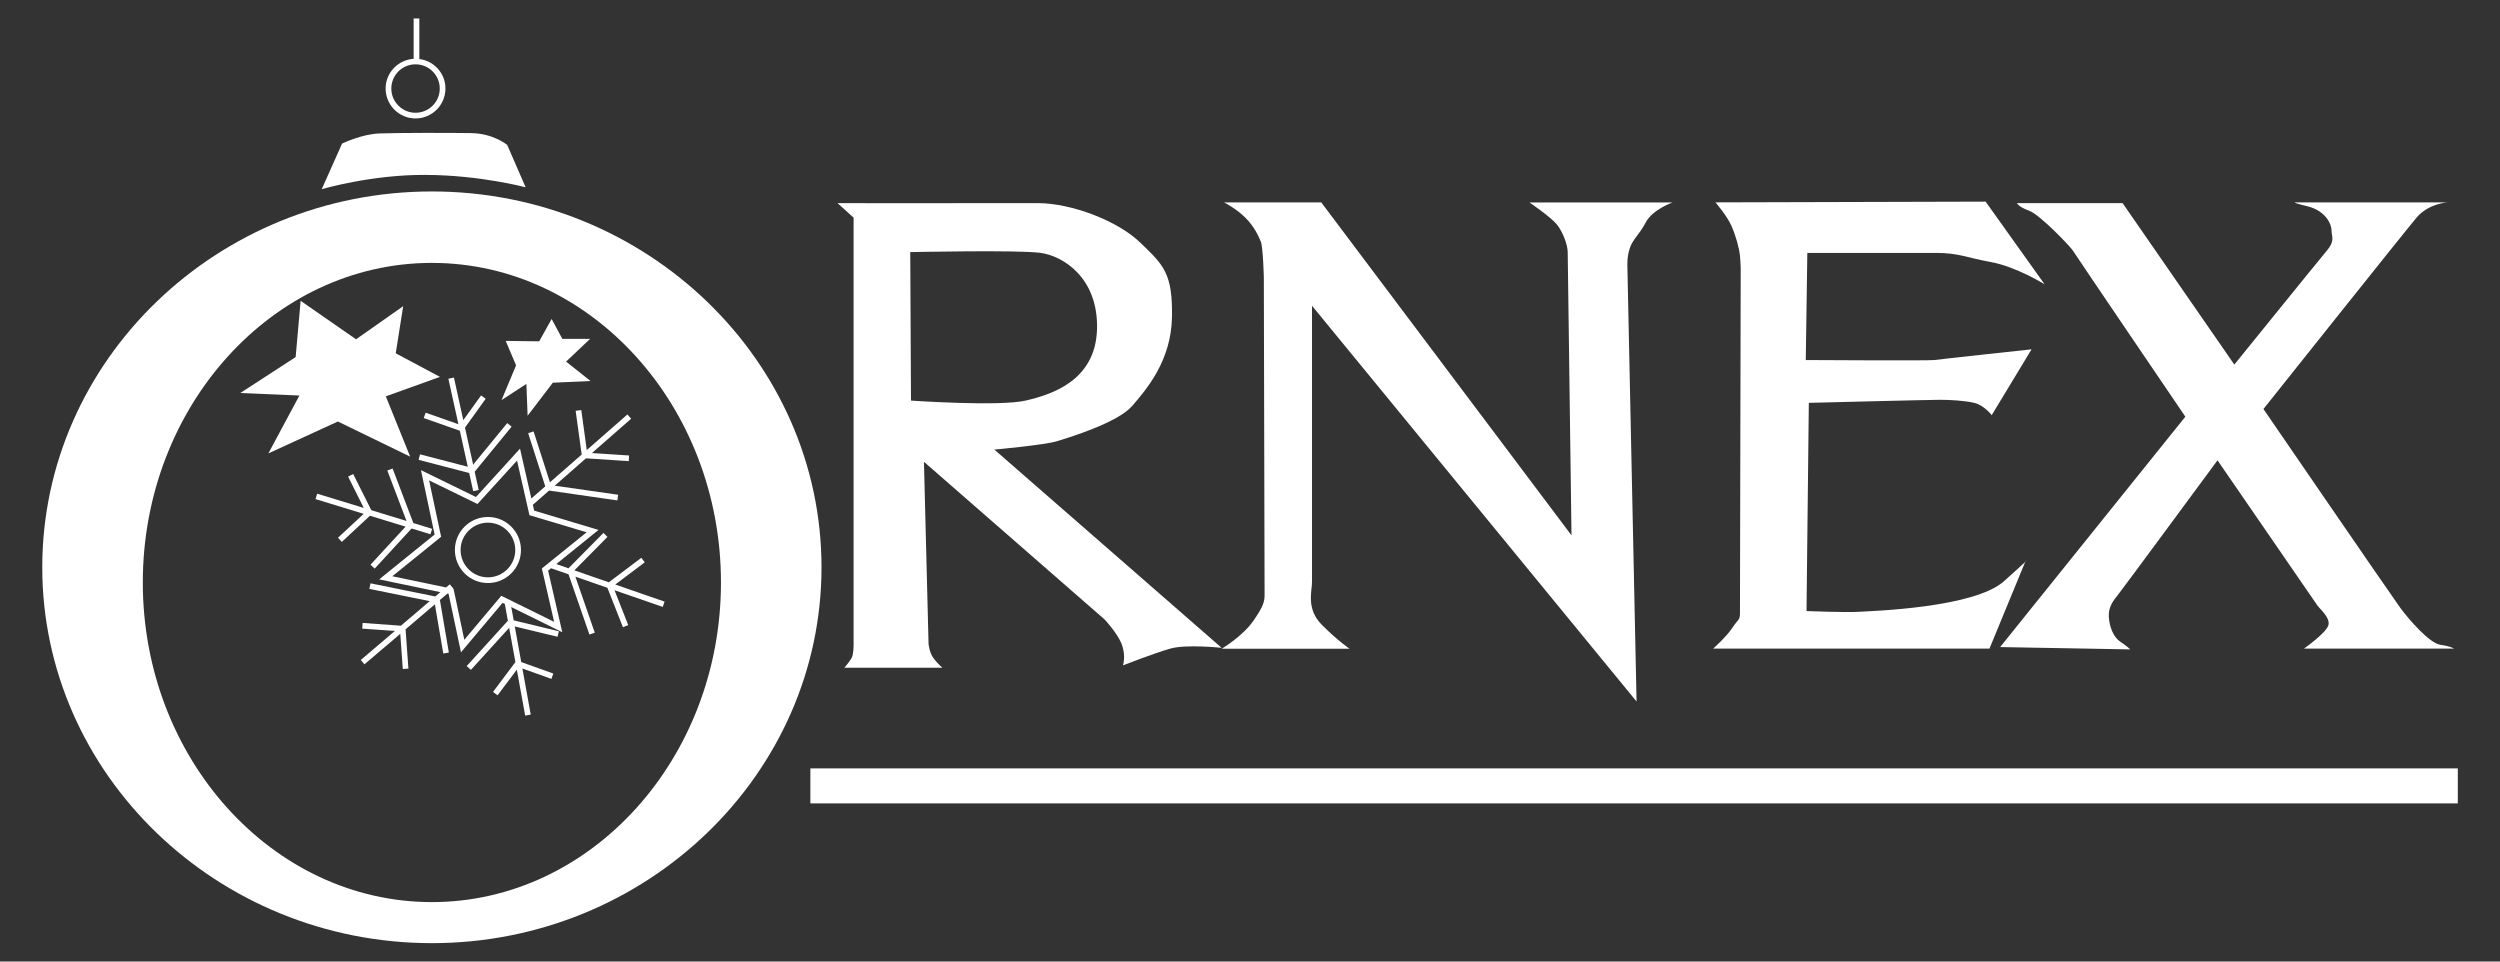
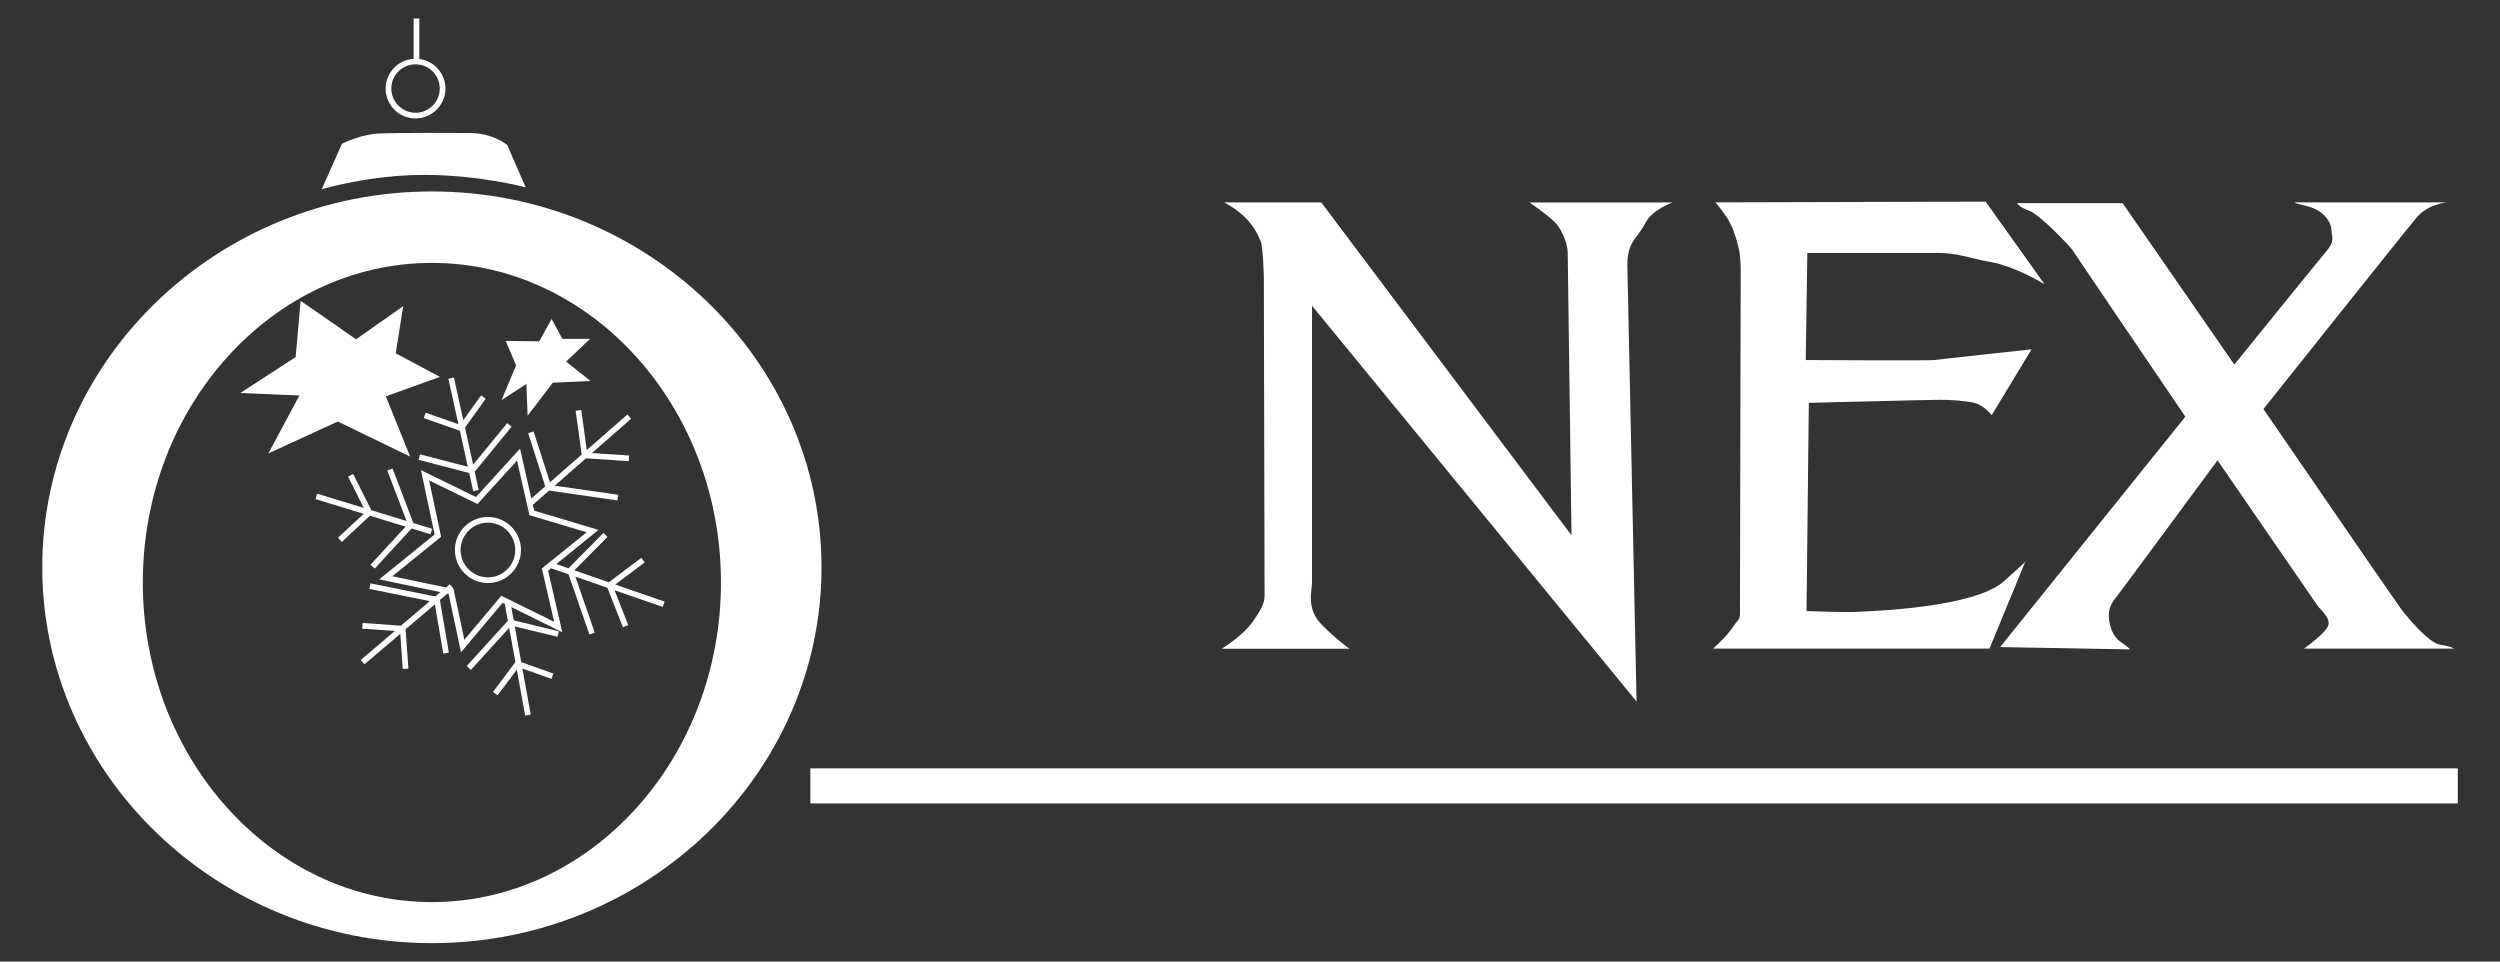
<svg xmlns="http://www.w3.org/2000/svg" version="1.1" x="0px" y="0px" viewBox="0 0 368.5 141.73" style="enable-background:new 0 0 368.5 141.73;" xml:space="preserve">
  <rect x="0" y="0" width="368.5" height="141.73" fill="#333333" stroke="none" />
  <style type="text/css">
	.st0{fill-rule:evenodd;clip-rule:evenodd;fill:#ffffff;}
	.st1{display:none;}
	.st2{display:inline;}
</style>
  <g id="Vrstva_1">
    <g>
      <rect x="119.45" y="113.26" class="st0" width="242.83" height="5.16" />
-       <path class="st0" d="M146.57,66.27c0,0,7.45-0.68,9.25-1.24s8.91-2.71,11.06-5.19c2.14-2.48,5.75-6.66,5.87-13.09    c0.11-6.43-1.24-7.67-4.51-10.83c-3.38-3.38-10.3-5.96-15.23-5.98c-4.93-0.02-19.71,0.04-29.56,0l2.37,2.14v63.07    c0,0,0,1.13-0.23,1.69c-0.23,0.56-1.13,1.58-1.13,1.58h14.44c0,0-0.79-0.68-1.35-1.47c-0.56-0.79-0.68-2.03-0.68-2.03l-0.68-26.85    l26.63,23.24c0,0,2.03,2.14,2.59,3.84c0.56,1.69,0.11,2.93,0.11,2.93s4.63-1.81,6.99-2.48s7.56-0.11,7.56-0.11L146.57,66.27z     M134.28,59.05l-0.11-21.89c0,0,15.79-0.34,19.18,0.11c3.38,0.45,8.57,3.72,8.35,11.28c-0.23,7.56-6.66,9.59-10.49,10.49    C147.36,59.95,134.28,59.05,134.28,59.05z" />
      <path class="st0" d="M180.42,29.83h14.33l36.89,49.08c0,0-0.56-40.73-0.56-41.74c0-1.02-0.68-2.93-1.58-4.06    c-0.9-1.13-4.06-3.27-4.06-3.27h21.1c0,0-2.93,1.02-3.95,2.93c-1.02,1.92-1.92,2.48-2.37,3.84c-0.45,1.35-0.34,2.82-0.34,2.82    l1.35,63.97l-47.84-58.33c0,0,0,39.37,0,40.73c0,1.35-0.9,3.95,1.47,6.32s4.06,3.5,4.06,3.5h-18.84c0,0,3.05-1.81,4.63-4.06    c1.58-2.26,1.69-2.93,1.69-3.95c0-1.02-0.11-46.71-0.11-46.71s-0.11-4.51-0.45-5.3c-0.34-0.79-0.9-2.14-2.26-3.5    C182.22,30.73,180.42,29.83,180.42,29.83z" />
      <path class="st0" d="M252.85,29.83l39.83-0.11l8.69,12.18c0,0-4.17-2.59-7.9-3.27c-3.72-0.68-4.74-1.35-8.12-1.35    c-3.38,0-18.95,0-18.95,0l-0.23,15.79c0,0,18.28,0.11,18.95,0c0.68-0.11,14.33-1.58,14.33-1.58l-5.87,9.7c0,0-1.13-1.47-2.59-1.81    c-1.47-0.34-3.61-0.45-5.08-0.45c-1.47,0-19.29,0.45-19.29,0.45l-0.34,30.69c0,0,5.87,0.23,7.67,0.11    c1.81-0.11,17.04-0.56,21.44-4.51c4.4-3.95,3.16-2.93,3.16-2.93l-5.3,12.86h-40.73c0,0,1.92-1.69,2.82-3.05    c0.9-1.35,1.13-1.13,1.13-2.14c0-1.02,0.11-50.66,0.11-50.66s0-0.9-0.11-2.03c-0.11-1.13-0.56-2.82-1.24-4.4    C254.54,31.75,252.85,29.83,252.85,29.83z" />
      <path class="st0" d="M297.3,29.94h15.57l16.47,23.8c0,0,12.41-15.34,13.65-16.81c1.24-1.47,0.68-2.03,0.68-2.93    c0-0.9-0.79-2.93-3.61-3.61c-2.82-0.68-1.47-0.56-1.47-0.56h22.23c0,0-2.82,0.11-4.63,2.26c-1.81,2.14-22.56,28.2-22.56,28.2    s18.95,27.64,20.19,29.33c1.24,1.69,4.29,5.19,5.87,5.42c1.58,0.23,2.03,0.56,2.03,0.56h-22.11c0,0,3.38-2.37,3.61-3.5    c0.23-1.13-1.24-2.26-1.69-2.93c-0.45-0.68-14.67-21.32-14.67-21.32s-14.22,19.29-14.78,19.97c-0.56,0.68-1.35,1.69-1.24,3.16    c0.11,1.47,0.68,2.93,1.69,3.61c1.02,0.68,1.47,1.13,1.47,1.13l-19.18-0.34l27.3-33.96c0,0-16.25-23.92-16.58-24.48    c-0.34-0.56-4.85-5.3-6.43-5.87S297.3,29.94,297.3,29.94z" />
      <g>
        <path class="st0" d="M61.25,17.46c2.43,0,4.41-1.98,4.41-4.41c0-2.24-1.68-4.08-3.85-4.35V2.72h-0.84v5.95     c-2.3,0.15-4.13,2.05-4.13,4.38C56.84,15.48,58.82,17.46,61.25,17.46z M61.25,9.48c1.97,0,3.57,1.6,3.57,3.57     c0,1.97-1.6,3.57-3.57,3.57c-1.97,0-3.57-1.6-3.57-3.57C57.68,11.08,59.28,9.48,61.25,9.48z" />
        <polygon class="st0" points="62.74,60.83 62.46,61.62 67.78,63.49 68.95,68.8 61.91,66.97 61.7,67.78 69.16,69.72 69.75,72.4     70.56,72.22 69.97,69.53 75.41,62.89 74.77,62.36 69.74,68.49 68.54,63.03 71.59,58.78 70.91,58.29 68.29,61.93 66.91,55.65     66.09,55.83 67.57,62.53    " />
        <polygon class="st0" points="59.78,77.63 54.61,83.24 55.23,83.81 60.67,77.9 63.45,78.75 63.7,77.95 60.93,77.1 57.87,69.06     57.09,69.35 59.92,76.79 54.73,75.2 52.06,69.87 51.31,70.25 53.62,74.87 46.75,72.77 46.51,73.57 53.61,75.74 49.82,79.26     50.39,79.87 54.53,76.02    " />
        <path class="st0" d="M97.96,88.68l-7.27-2.52l4.34-3.27l-0.5-0.67l-4.79,3.61l-5.08-1.76l4.88-4.93l-0.59-0.59l-5.16,5.22     L82,83.14l6.22-5.03l-9.48-2.84l-0.2-0.86l2.39-2.1L91,73.76l0.12-0.83l-9.35-1.34l4.6-4.03l6.31,0.41l0.05-0.83l-5.48-0.36     l5.78-5.06l-0.55-0.63l-5.99,5.25l-0.81-5.9l-0.83,0.11L85.74,67l-4.68,4.09l-2.41-7.5l-0.8,0.26l2.52,7.84l-2.05,1.79     l-1.67-7.35l-6.49,7.13l-8.11-3.96l2.01,9.49l-8.17,6.61l9.02,1.88l-0.75,0.64l-9.55-1.94l-0.17,0.82l8.9,1.81l-4.25,3.62     l-5.64-0.41l-0.06,0.84L58.21,93l-5.03,4.28l0.54,0.64L59,93.43l0.37,5.18l0.83-0.06l-0.42-5.79l4.32-3.68l1.24,7.25l0.82-0.14     l-1.32-7.75l1.11-0.95l0.17,0.04l1.83,8.62l6.13-7.29l0.33,0.16l0.45,2.48l-6.07,6.68l0.62,0.56l5.64-6.2l0.92,5.05l-3.3,4.4     l0.67,0.5l2.84-3.78l1.23,6.77l0.82-0.15l-1.23-6.79l4.28,1.53l0.28-0.79l-4.73-1.69l-0.95-5.25l6.3,1.52l0.2-0.81l-6.66-1.61     l-0.36-1.96l7.52,3.71l-2.09-9.08l0.43-0.35l2.58,0.89l3.08,8.88l0.79-0.27L84.81,85l4.72,1.64l2.29,5.81l0.78-0.31L90.58,87     l7.11,2.46L97.96,88.68z M79.87,83.79l1.81,7.87l-7.79-3.84l-5.45,6.48l-1.58-7.47l-0.07-0.02l0.05-0.04l-0.54-0.64l-0.55,0.46     l-7.92-1.65l7.19-5.82l-1.77-8.31l7.13,3.48l5.83-6.4l1.83,8.05l8.43,2.52L79.87,83.79z" />
        <path class="st0" d="M71.92,76.2c-2.68,0-4.87,2.18-4.87,4.87c0,2.68,2.18,4.87,4.87,4.87s4.87-2.18,4.87-4.87     C76.79,78.38,74.61,76.2,71.92,76.2z M71.92,85.1c-2.22,0-4.03-1.81-4.03-4.03c0-2.22,1.81-4.03,4.03-4.03s4.03,1.81,4.03,4.03     C75.95,83.29,74.14,85.1,71.92,85.1z" />
        <path class="st0" d="M63.66,28.22c-31.63,0-57.43,24.88-57.43,55.4s25.8,55.4,57.43,55.4c31.63,0,57.43-24.88,57.43-55.4     S95.29,28.22,63.66,28.22z M63.66,132.97c-23.47,0-42.61-21.16-42.61-47.11s19.14-47.11,42.61-47.11     c23.47,0,42.61,21.16,42.61,47.11S87.13,132.97,63.66,132.97z" />
        <path class="st0" d="M77.48,27.61l-2.72-6.25c0,0-2.02-1.69-5.3-1.74c-3.28-0.05-10.84-0.05-13.51,0.05     c-2.67,0.09-5.53,1.5-5.53,1.5l-3,6.72c0,0,7.27-2.16,15.34-2.11C70.82,25.82,77.48,27.61,77.48,27.61z" />
        <polygon class="st0" points="49.8,62.13 60.46,67.31 56.87,58.42 64.85,55.55 58.33,52.08 59.43,45.13 52.48,50.01 44.31,44.34     43.58,52.63 35.42,57.93 44.13,58.3 39.56,66.83    " />
        <polygon class="st0" points="77.59,56.59 77.77,61.28 81.49,56.41 87.04,56.16 83.44,53.3 86.98,49.95 82.89,49.95 81.31,47.02     79.48,50.31 74.54,50.25 76.07,53.85 73.93,58.97    " />
      </g>
    </g>
  </g>
  <g id="Vrstva_2" class="st1">
    <g class="st2">
      <path class="st0" d="M61.25,17.46c2.43,0,4.41-1.98,4.41-4.41c0-2.24-1.68-4.08-3.85-4.35V2.72h-0.84v5.95    c-2.3,0.15-4.13,2.05-4.13,4.38C56.84,15.48,58.82,17.46,61.25,17.46z M61.25,9.48c1.97,0,3.57,1.6,3.57,3.57    c0,1.97-1.6,3.57-3.57,3.57c-1.97,0-3.57-1.6-3.57-3.57C57.68,11.08,59.28,9.48,61.25,9.48z" />
      <polygon class="st0" points="62.74,60.83 62.46,61.62 67.78,63.49 68.95,68.8 61.91,66.97 61.7,67.78 69.16,69.72 69.75,72.4    70.56,72.22 69.97,69.53 75.41,62.89 74.77,62.36 69.74,68.49 68.54,63.03 71.59,58.78 70.91,58.29 68.29,61.93 66.91,55.65    66.09,55.83 67.57,62.53   " />
      <polygon class="st0" points="59.78,77.63 54.61,83.24 55.23,83.81 60.67,77.9 63.45,78.75 63.7,77.95 60.93,77.1 57.87,69.06    57.09,69.35 59.92,76.79 54.73,75.2 52.06,69.87 51.31,70.25 53.62,74.87 46.75,72.77 46.51,73.57 53.61,75.74 49.82,79.26    50.39,79.87 54.53,76.02   " />
      <path class="st0" d="M97.96,88.68l-7.27-2.52l4.34-3.27l-0.5-0.67l-4.79,3.61l-5.08-1.76l4.88-4.93l-0.59-0.59l-5.16,5.22    L82,83.14l6.22-5.03l-9.48-2.84l-0.2-0.86l2.39-2.1L91,73.76l0.12-0.83l-9.35-1.34l4.6-4.03l6.31,0.41l0.05-0.83l-5.48-0.36    l5.78-5.06l-0.55-0.63l-5.99,5.25l-0.81-5.9l-0.83,0.11L85.74,67l-4.68,4.09l-2.41-7.5l-0.8,0.26l2.52,7.84l-2.05,1.79l-1.67-7.35    l-6.49,7.13l-8.11-3.96l2.01,9.49l-8.17,6.61l9.02,1.88l-0.75,0.64l-9.55-1.94l-0.17,0.82l8.9,1.81l-4.25,3.62l-5.64-0.41    l-0.06,0.84L58.21,93l-5.03,4.28l0.54,0.64L59,93.43l0.37,5.18l0.83-0.06l-0.42-5.79l4.32-3.68l1.24,7.25l0.82-0.14l-1.32-7.75    l1.11-0.95l0.17,0.04l1.83,8.62l6.13-7.29l0.33,0.16l0.45,2.48l-6.07,6.68l0.62,0.56l5.64-6.2l0.92,5.05l-3.3,4.4l0.67,0.5    l2.84-3.78l1.23,6.77l0.82-0.15l-1.23-6.79l4.28,1.53l0.28-0.79l-4.73-1.69l-0.95-5.25l6.3,1.52l0.2-0.81l-6.66-1.61l-0.36-1.96    l7.52,3.71l-2.09-9.08l0.43-0.35l2.58,0.89l3.08,8.88l0.79-0.27L84.81,85l4.72,1.64l2.29,5.81l0.78-0.31L90.58,87l7.11,2.46    L97.96,88.68z M79.87,83.79l1.81,7.87l-7.79-3.84l-5.45,6.48l-1.58-7.47l-0.07-0.02l0.05-0.04l-0.54-0.64l-0.55,0.46l-7.92-1.65    l7.19-5.82l-1.77-8.31l7.13,3.48l5.83-6.4l1.83,8.05l8.43,2.52L79.87,83.79z" />
      <path class="st0" d="M71.92,76.2c-2.68,0-4.87,2.18-4.87,4.87c0,2.68,2.18,4.87,4.87,4.87s4.87-2.18,4.87-4.87    C76.79,78.38,74.61,76.2,71.92,76.2z M71.92,85.1c-2.22,0-4.03-1.81-4.03-4.03c0-2.22,1.81-4.03,4.03-4.03s4.03,1.81,4.03,4.03    C75.95,83.29,74.14,85.1,71.92,85.1z" />
      <path class="st0" d="M63.66,28.22c-31.63,0-57.43,24.88-57.43,55.4s25.8,55.4,57.43,55.4c31.63,0,57.43-24.88,57.43-55.4    S95.29,28.22,63.66,28.22z M63.66,132.97c-23.47,0-42.61-21.16-42.61-47.11s19.14-47.11,42.61-47.11    c23.47,0,42.61,21.16,42.61,47.11S87.13,132.97,63.66,132.97z" />
      <path class="st0" d="M77.48,27.61l-2.72-6.25c0,0-2.02-1.69-5.3-1.74c-3.28-0.05-10.84-0.05-13.51,0.05    c-2.67,0.09-5.53,1.5-5.53,1.5l-3,6.72c0,0,7.27-2.16,15.34-2.11C70.82,25.82,77.48,27.61,77.48,27.61z" />
      <polygon class="st0" points="49.8,62.13 60.46,67.31 56.87,58.42 64.85,55.55 58.33,52.08 59.43,45.13 52.48,50.01 44.31,44.34    43.58,52.63 35.42,57.93 44.13,58.3 39.56,66.83   " />
      <polygon class="st0" points="77.59,56.59 77.77,61.28 81.49,56.41 87.04,56.16 83.44,53.3 86.98,49.95 82.89,49.95 81.31,47.02    79.48,50.31 74.54,50.25 76.07,53.85 73.93,58.97   " />
    </g>
  </g>
</svg>